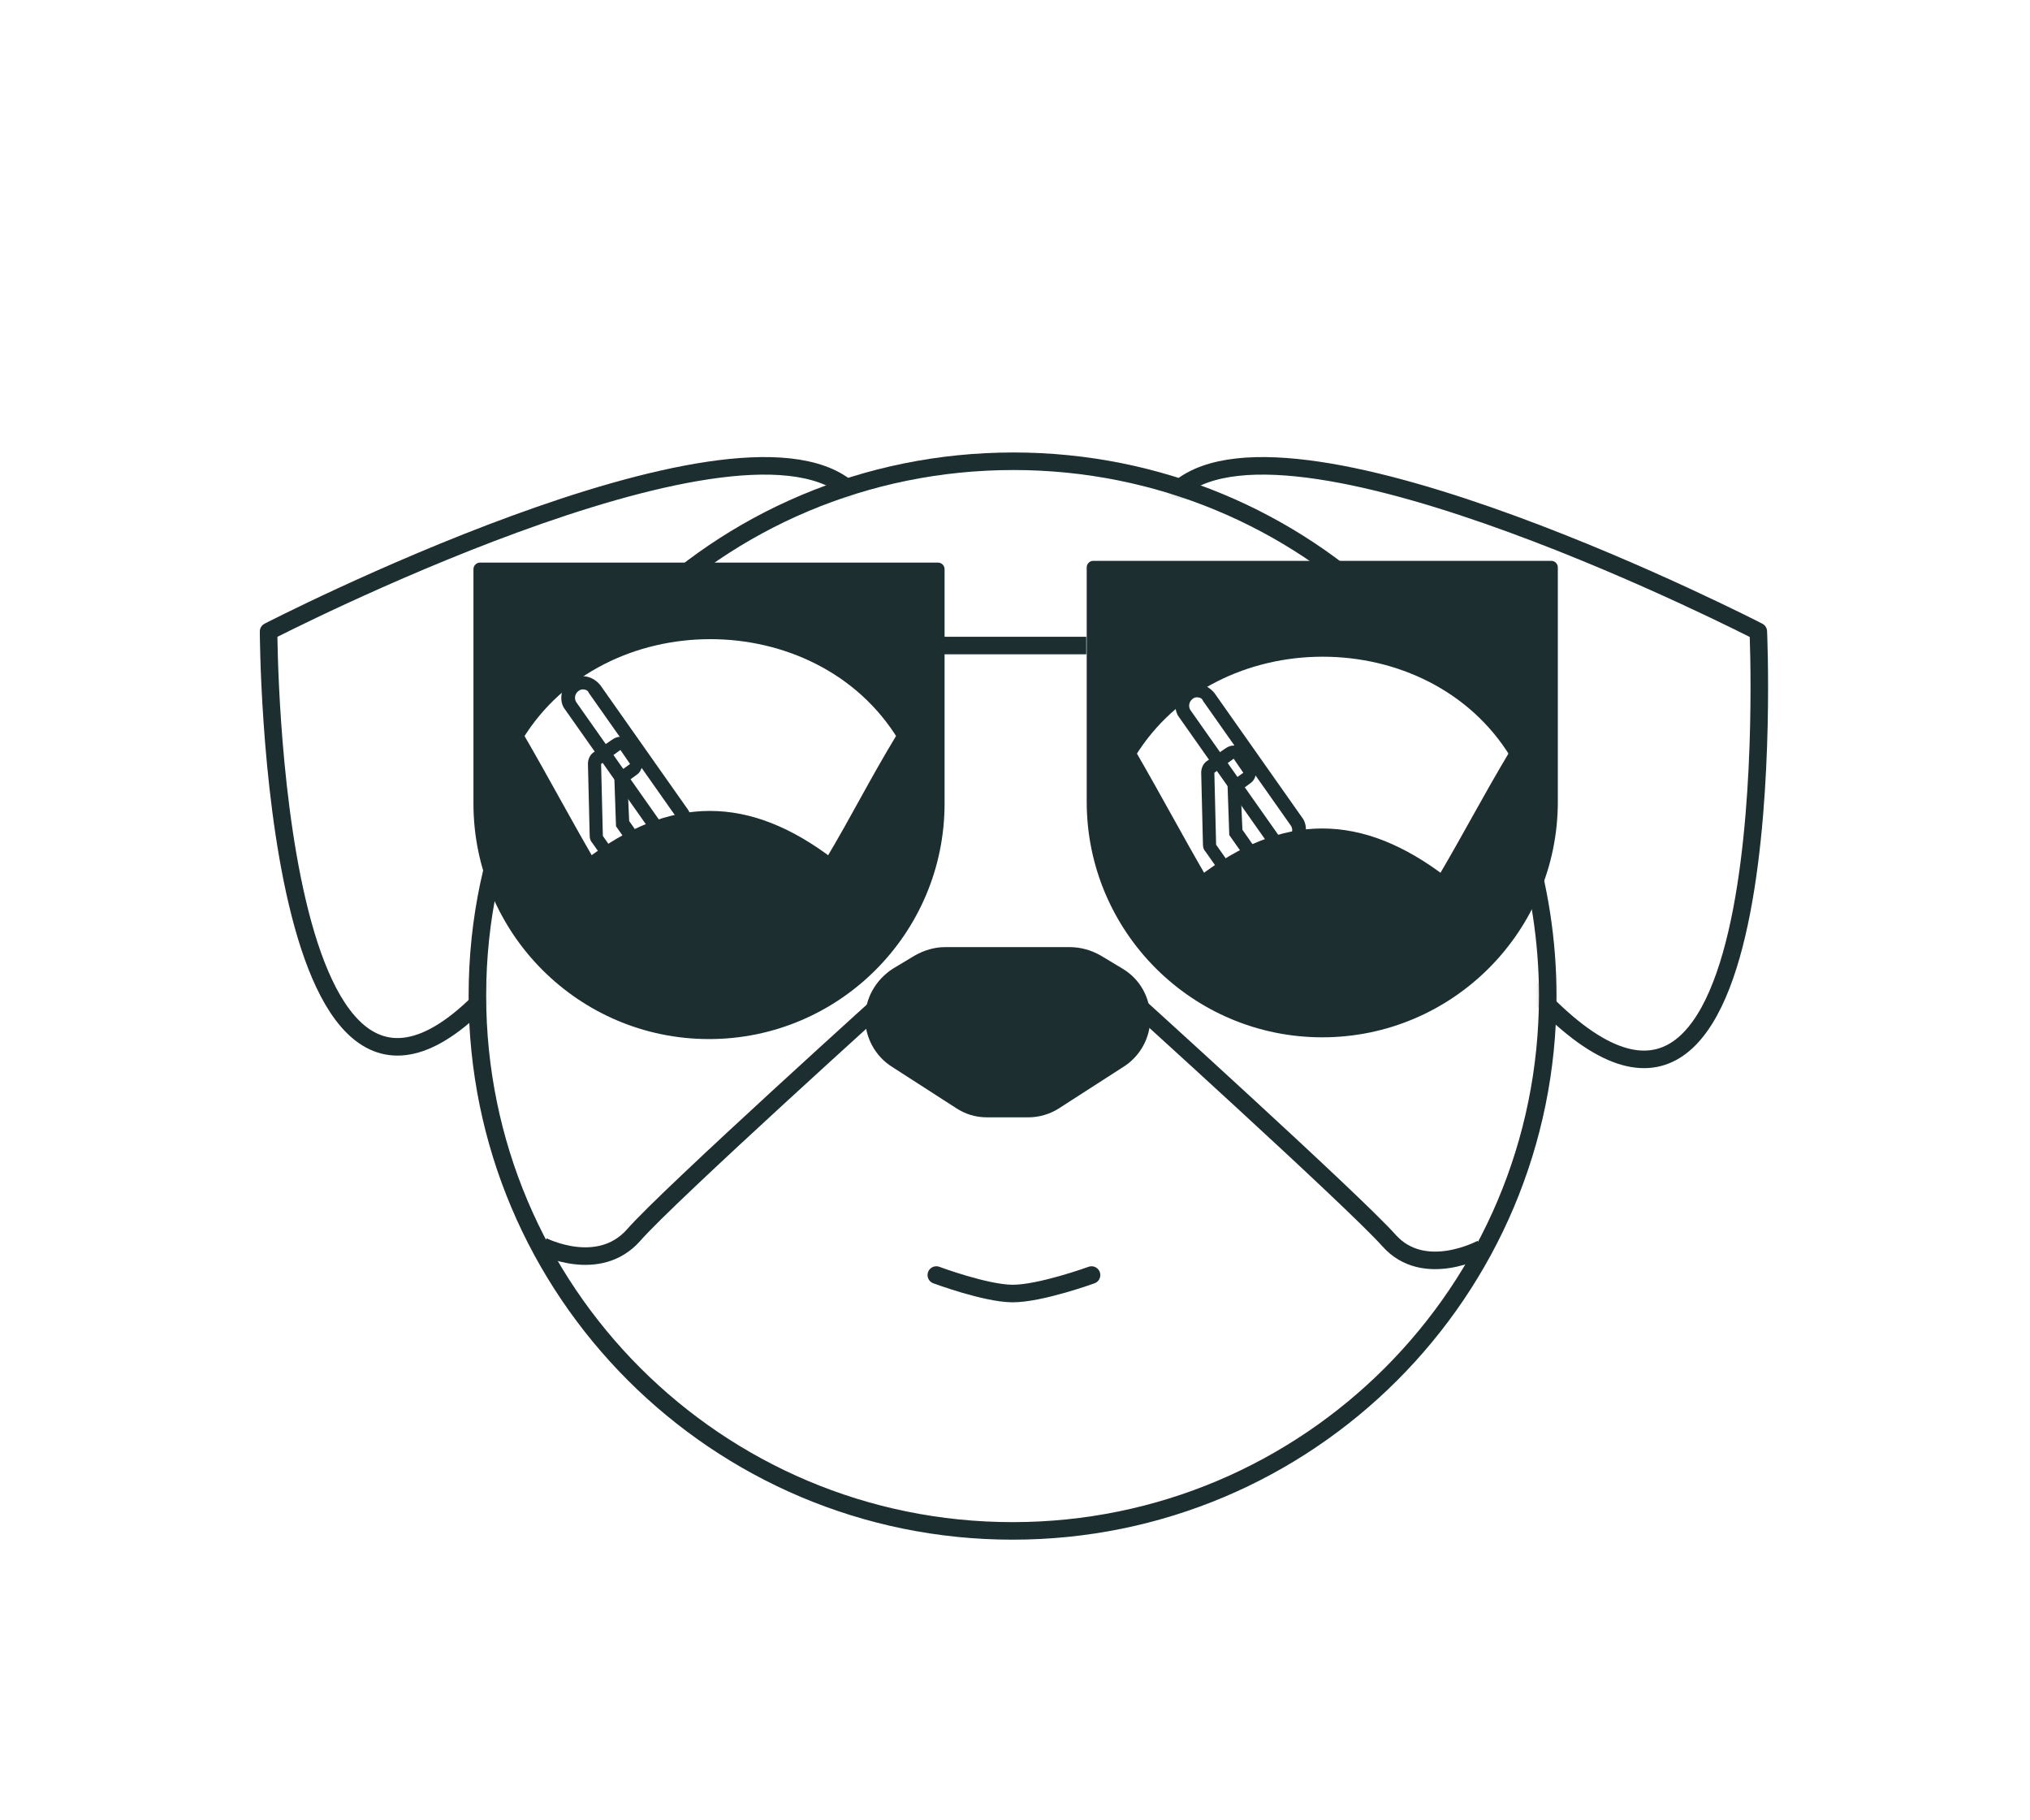
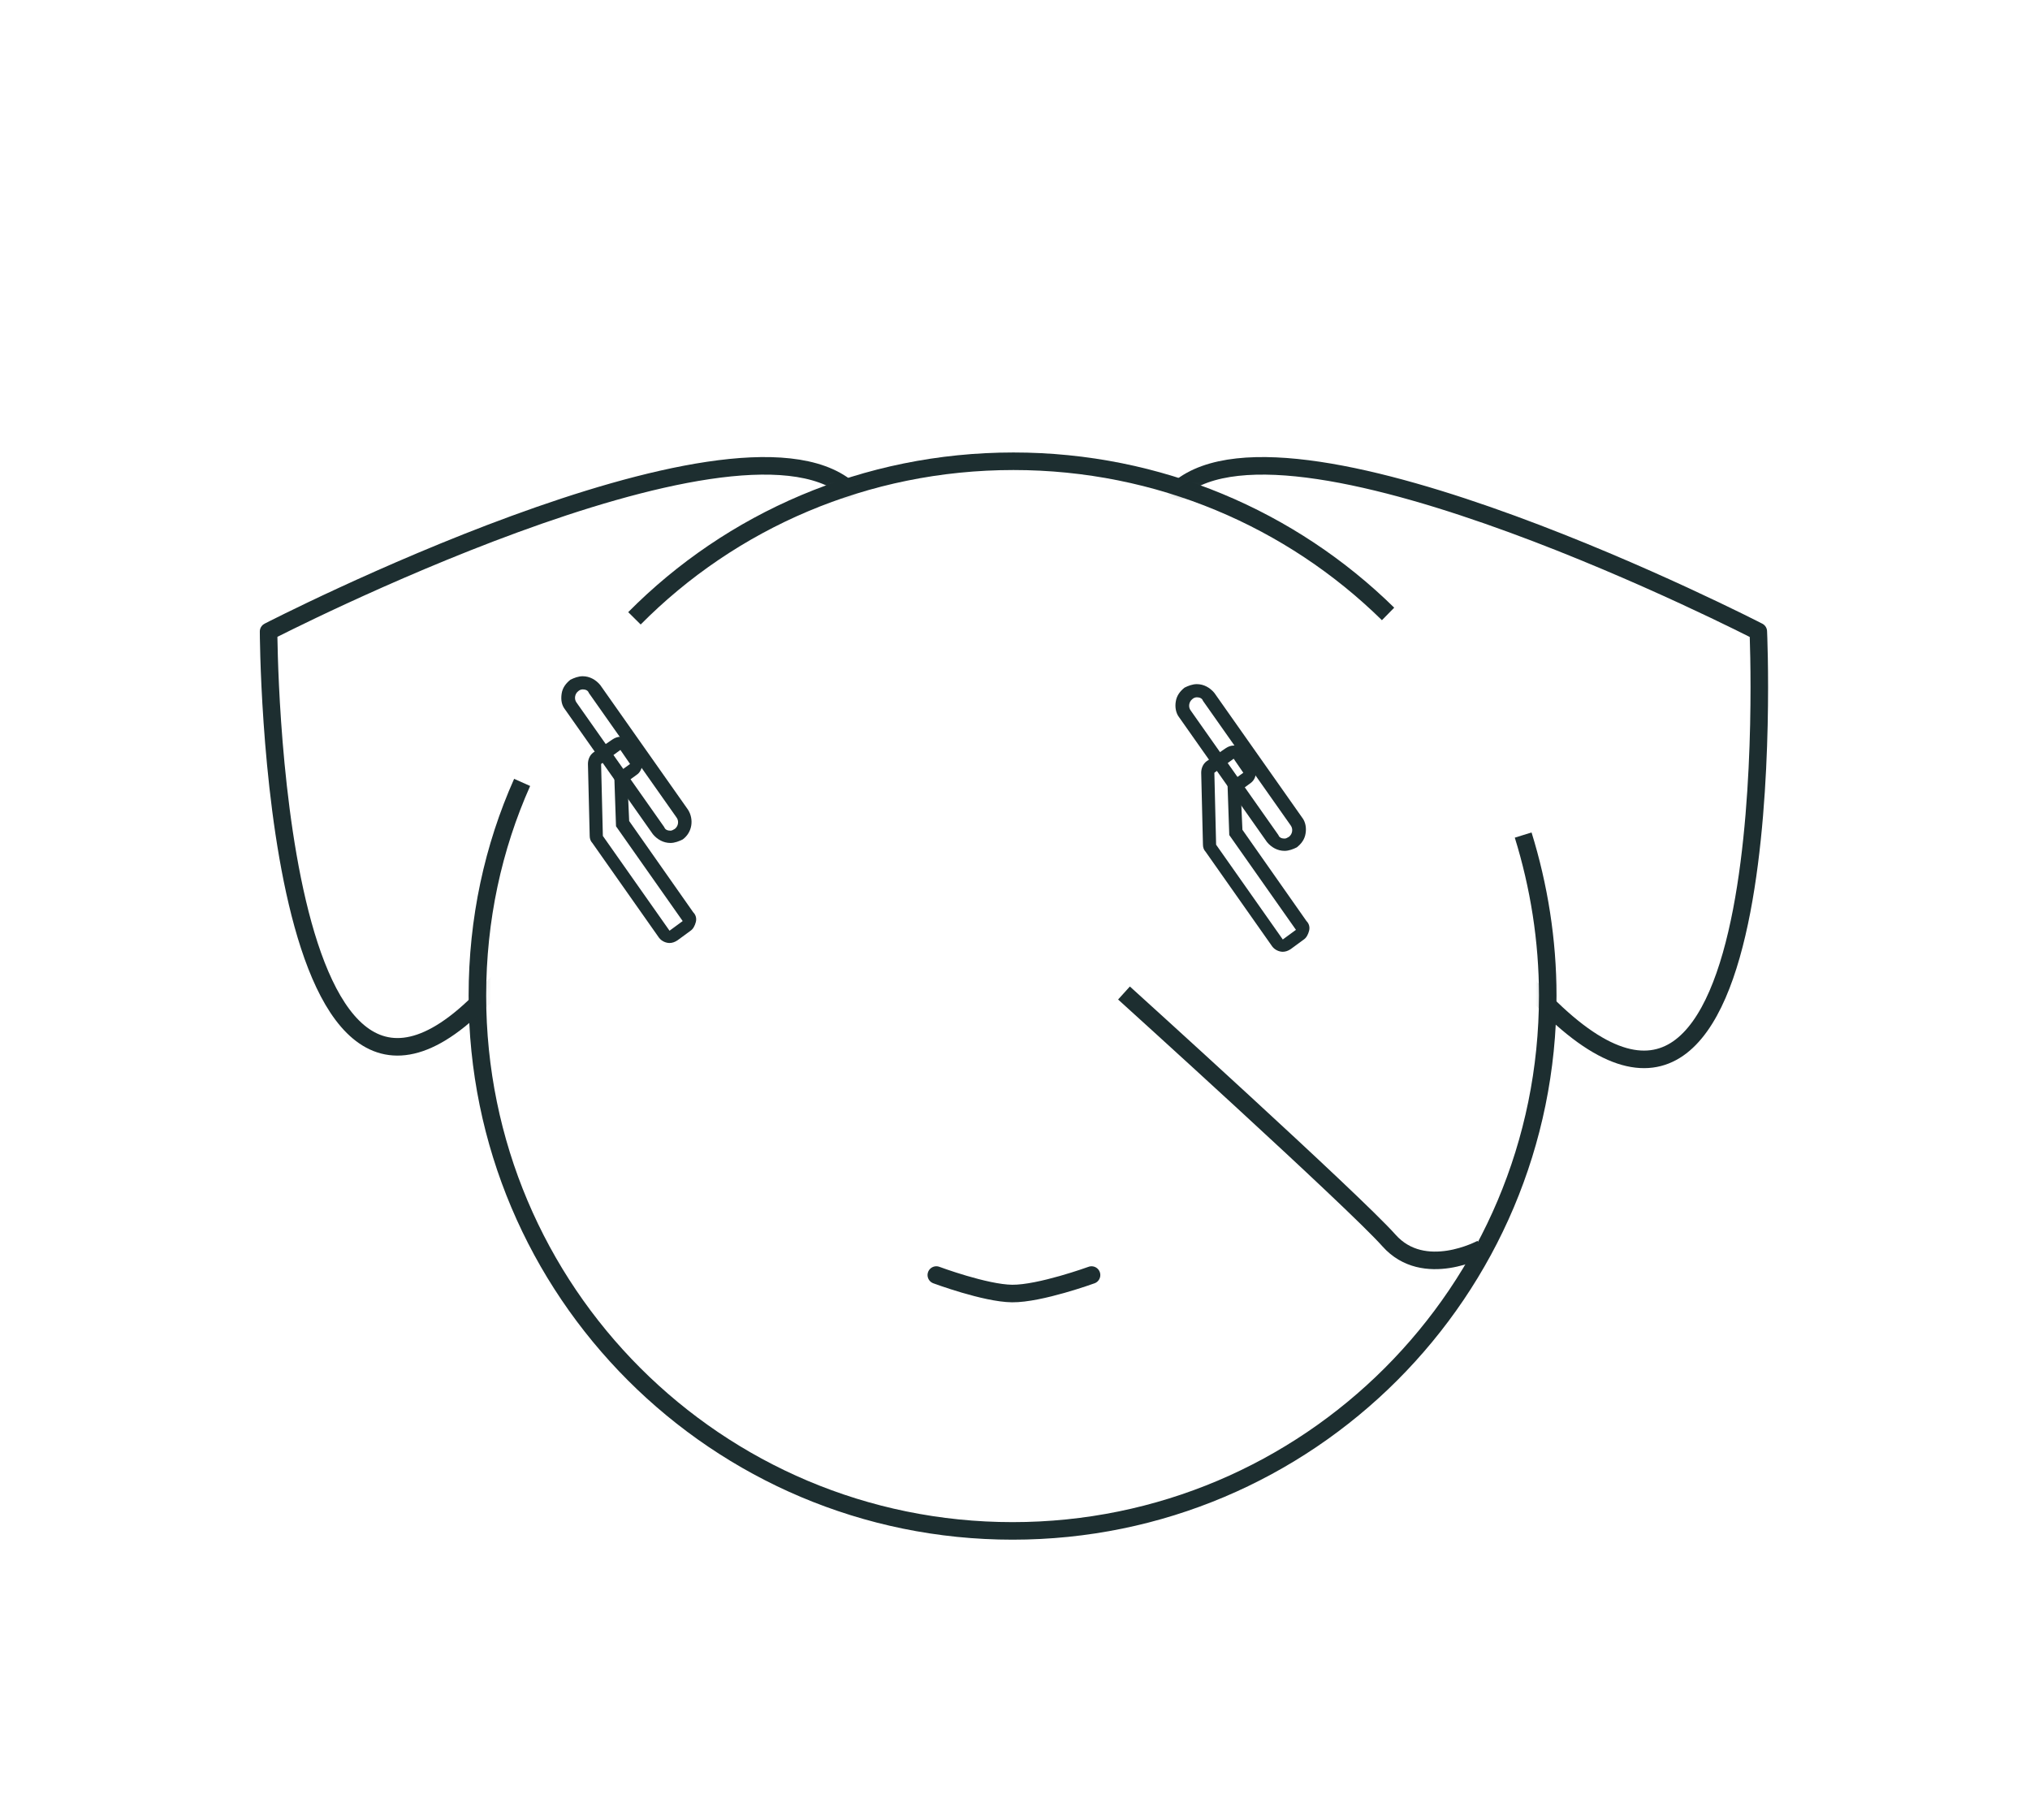
<svg xmlns="http://www.w3.org/2000/svg" id="emZXOv4rTqS1" viewBox="0 0 174 156" shape-rendering="geometricPrecision" text-rendering="geometricPrecision" project-id="950ce388fde647c093e5facca7cdd8af" export-id="f25c92d449b14f9585f79c77fc2aa2dd" cached="true">
  <style>
#emZXOv4rTqS10_tr {animation: emZXOv4rTqS10_tr__tr 5333.333ms linear infinite normal forwards}@keyframes emZXOv4rTqS10_tr__tr { 0% {transform: translate(219.031px,167.402px) rotate(0deg);animation-timing-function: cubic-bezier(0.645,0.045,0.355,1)} 25% {transform: translate(219.031px,167.402px) rotate(4deg);animation-timing-function: cubic-bezier(0.645,0.045,0.355,1)} 50% {transform: translate(219.031px,167.402px) rotate(0deg);animation-timing-function: cubic-bezier(0.645,0.045,0.355,1)} 75% {transform: translate(219.031px,167.402px) rotate(6deg);animation-timing-function: cubic-bezier(0.645,0.045,0.355,1)} 100% {transform: translate(219.031px,167.402px) rotate(0deg)}} #emZXOv4rTqS12_tr {animation: emZXOv4rTqS12_tr__tr 5333.333ms linear infinite normal forwards}@keyframes emZXOv4rTqS12_tr__tr { 0% {transform: translate(257.437px,168.064px) rotate(0deg);animation-timing-function: cubic-bezier(0.645,0.045,0.355,1)} 25% {transform: translate(257.437px,168.064px) rotate(-4deg);animation-timing-function: cubic-bezier(0.645,0.045,0.355,1)} 50% {transform: translate(257.437px,168.064px) rotate(0deg);animation-timing-function: cubic-bezier(0.645,0.045,0.355,1)} 75% {transform: translate(257.437px,168.064px) rotate(-6deg);animation-timing-function: cubic-bezier(0.645,0.045,0.355,1)} 100% {transform: translate(257.437px,168.064px) rotate(0deg)}} #emZXOv4rTqS32_tr {animation: emZXOv4rTqS32_tr__tr 5333.333ms linear infinite normal forwards}@keyframes emZXOv4rTqS32_tr__tr { 0% {transform: translate(203.813px,219.829px) rotate(0deg)} 15% {transform: translate(203.813px,219.829px) rotate(0deg)} 39.75% {transform: translate(203.813px,219.829px) rotate(71.315deg)} 52.25% {transform: translate(203.813px,219.829px) rotate(-21deg)} 64.75% {transform: translate(203.813px,219.829px) rotate(0deg)} 100% {transform: translate(203.813px,219.829px) rotate(0deg)}} #emZXOv4rTqS37_tr {animation: emZXOv4rTqS37_tr__tr 5333.333ms linear infinite normal forwards}@keyframes emZXOv4rTqS37_tr__tr { 0% {transform: translate(273.217px,217.683px) rotate(0deg)} 15% {transform: translate(273.217px,217.683px) rotate(0deg)} 39.75% {transform: translate(273.217px,217.683px) rotate(79.831deg)} 52.25% {transform: translate(273.217px,217.683px) rotate(-21deg)} 64.75% {transform: translate(273.217px,217.683px) rotate(0deg)} 100% {transform: translate(273.217px,217.683px) rotate(0deg)}}
</style>
  <g transform="matrix(.752 0 0 0.752-92.109-83.874)">
    <g>
      <g>
        <g>
          <path d="M296.1,206.7c1.8,5.8,2.8,12,2.8,18.3c0,33.7-27.3,61-61,61s-61-27.3-61-61c0-8.7,1.8-16.9,5.1-24.3" fill="none" stroke="#1d2e30" stroke-width="2" stroke-linejoin="round" stroke-miterlimit="10" />
          <path d="M194.8,182c11-11.1,26.3-17.9,43.2-17.9c16.6,0,31.7,6.6,42.7,17.4" fill="none" stroke="#1d2e30" stroke-width="2" stroke-linejoin="round" stroke-miterlimit="10" />
          <g mask="url(#emZXOv4rTqS14)">
            <g>
              <g id="emZXOv4rTqS10_tr" transform="translate(219.031,167.402) rotate(0)">
                <g transform="translate(-219.031,-167.402)">
                  <path d="M219.1,167.2q5.698,13.042-40.311,56.743C153.282,252.405,153.1,183.5,153.1,183.5s52.8-27.2,66-16.3Z" fill="none" stroke="#1d2e30" stroke-width="2" stroke-linejoin="round" stroke-miterlimit="10" />
                </g>
              </g>
              <g id="emZXOv4rTqS12_tr" transform="translate(257.437,168.064) rotate(0)">
                <g transform="translate(-257.437,-168.064)">
                  <path d="M256.9,167.2q-6.497,10.724,41.072,57.935C326.154,254.535,322.9,183.5,322.9,183.5s-52.8-27.2-66-16.3Z" fill="none" stroke="#1d2e30" stroke-width="2" stroke-linejoin="round" stroke-miterlimit="10" />
                </g>
              </g>
            </g>
            <mask id="emZXOv4rTqS14" mask-type="alpha" x="-150%" y="-150%" height="400%" width="400%">
              <path d="M125.927,314.075v-198.069h223.553v198.069h-223.553Zm111.974-28.145c33.584,0,60.81-27.225,60.81-60.81 0-5.866-.831-11.537-2.38-16.904-1.92-6.648,4.091-22.402.175-27.902-3.833-5.383-17.554-.54-22.899-4.423-10.026-7.285-22.364-11.581-35.706-11.581-13.042,0-25.125,4.106-35.028,11.095-4.787,3.379-18.289.982-21.919,5.571-3.961,5.008,2.075,17.104-.164,23.208-2.393,6.527-3.7,13.579-3.7,20.936c0,33.584,27.225,60.81,60.81,60.81Z" fill="#d2dbed" stroke-width="0" />
            </mask>
          </g>
        </g>
-         <path d="M247.4,222.6l2.5,1.5c1.7,1,2.7,2.8,2.7,4.8v0c0,1.9-1,3.7-2.6,4.7l-7.3,4.7c-.9.6-2,.9-3,.9h-4.7c-1.1,0-2.1-.3-3-.9l-7.3-4.7c-1.6-1-2.6-2.8-2.6-4.7v0c0-1.9,1-3.7,2.7-4.8l2.5-1.5c.9-.5,1.9-.8,2.9-.8h14.2c1.1,0,2.1.3,3,.8Z" transform="translate(0-1.33)" fill="#1d2e30" stroke="#1d2e30" stroke-width="2" stroke-linejoin="round" stroke-miterlimit="10" />
-         <path d="M184.336,253.544c0,0,6.364,3.256,10.364-1.244c3.9-4.5,30.2-28.2,30.2-28.2" fill="none" stroke="#1d2e30" stroke-width="2" stroke-linejoin="round" stroke-miterlimit="10" />
        <path d="M291.368,253.824c0,0-6.568,3.576-10.568-.924s-30.2-28.2-30.2-28.2" fill="none" stroke="#1d2e30" stroke-width="2" stroke-linejoin="round" stroke-miterlimit="10" />
        <path d="M78.474,110.51c0,0,5.568,2.074,8.635,2.106c3.175.034,9.057-2.106,9.057-2.106" transform="translate(150.735 146.332)" fill="none" stroke="#1d2e30" stroke-width="2" stroke-linecap="round" />
      </g>
      <g mask="url(#emZXOv4rTqS26)">
        <mask id="emZXOv4rTqS26" mask-type="alpha" x="-150%" y="-150%" height="400%" width="400%">
          <ellipse rx="19.796" ry="18.603" transform="translate(237.691 268.257)" fill="#d2dbed" stroke-width="0" />
        </mask>
      </g>
      <g>
-         <path d="M177.2,176.4v26.7c0,14.4,11.7,26.1,26.1,26.1v0c14.4,0,26.1-11.7,26.1-26.1v-26.7h-52.2Zm39.9,33.7c-9.4-7.2-18-7.2-27.4,0-3.3-5.7-5-9-8.3-14.7c9.6-15.7,34.5-15.7,44.1,0-3.4,5.6-5,9-8.4,14.7Z" fill="#1d2e30" stroke="#1d2e30" stroke-width="1.5" stroke-linejoin="round" stroke-miterlimit="10" />
-         <line x1="230.1" y1="185.1" x2="246.3" y2="185.1" fill="#e8eee9" stroke="#1d2e30" stroke-width="2" stroke-linejoin="round" stroke-miterlimit="10" />
-         <path d="M247.1,176.2v26.7c0,14.4,11.7,26.1,26.1,26.1v0c14.4,0,26.1-11.7,26.1-26.1v-26.7h-52.2Zm39.8,35.9c-9.4-7.2-18-7.2-27.4,0-3.3-5.7-5-9-8.3-14.7c9.6-15.7,34.5-15.7,44.1,0-3.4,5.7-5.1,9.1-8.4,14.7Z" fill="#1d2e30" stroke="#1d2e30" stroke-width="1.5" stroke-linejoin="round" stroke-miterlimit="10" />
        <g id="emZXOv4rTqS32_tr" transform="translate(203.813,219.829) rotate(0)">
          <g transform="translate(-203.813,-219.829)">
            <g>
              <path d="M188.9,190.1c.3,0,.6.1.7.4l10,14.2c.3.4.2,1-.2,1.3-.2.1-.3.2-.5.2-.3,0-.6-.1-.7-.4l-10-14.2c-.3-.4-.2-1,.2-1.3.1-.1.3-.2.5-.2m0-1.5v0c-.5,0-1,.2-1.4.4-.5.4-.9.9-1,1.6s0,1.3.4,1.8l10,14.2c.5.6,1.2,1,2,1c.5,0,1-.2,1.4-.4c1.1-.8,1.3-2.3.6-3.4l-10-14.2c-.5-.6-1.2-1-2-1v0Z" fill="#1d2e30" />
            </g>
            <g>
              <path d="M193.2,197l1.1,1.6-1.8,1.3.2,5.8l7.6,10.8-1.5,1.1-7.6-10.8-.2-8.2l2.2-1.6m0-1.5c-.3,0-.6.1-.9.3l-2.2,1.5c-.4.3-.6.8-.6,1.3l.2,8.2c0,.3.1.6.3.8l7.6,10.8c.3.4.8.6,1.2.6.3,0,.6-.1.9-.3l1.5-1.1c.3-.2.5-.6.6-1s0-.8-.3-1.1l-7.3-10.4-.2-4.5l1.1-.8c.3-.2.5-.6.6-1s0-.8-.3-1.1l-1.1-1.6c-.2-.3-.7-.6-1.1-.6v0Z" fill="#1d2e30" />
            </g>
          </g>
        </g>
        <g id="emZXOv4rTqS37_tr" transform="translate(273.217,217.683) rotate(0)">
          <g transform="translate(-273.217,-217.683)">
            <g>
              <path d="M258.9,191c.3,0,.6.1.7.4l10,14.2c.3.4.2,1-.2,1.3v0c-.2.1-.3.2-.5.2-.3,0-.6-.1-.7-.4l-10-14.2c-.3-.4-.2-1,.2-1.3.1-.1.3-.2.5-.2m0-1.5c0,0,0,0,0,0-.5,0-1,.2-1.4.4-.5.4-.9.9-1,1.6-.1.6,0,1.3.4,1.8l10,14.2c.5.6,1.2,1,2,1c.5,0,1-.2,1.4-.4.5-.4.9-.9,1-1.6.1-.6,0-1.3-.4-1.8l-10-14.2c-.5-.6-1.2-1-2-1v0Z" fill="#1d2e30" />
            </g>
            <g>
              <path d="M263.1,198l1.1,1.6-1.8,1.3.2,5.8l7.6,10.8-1.5,1.1-7.6-10.8-.2-8.2l2.2-1.6m0-1.5c-.3,0-.6.1-.9.3l-2.2,1.5c-.4.3-.6.8-.6,1.3l.2,8.2c0,.3.1.6.3.8l7.6,10.8c.3.4.8.6,1.2.6.3,0,.6-.1.9-.3l1.5-1.1c.3-.2.5-.6.6-1s0-.8-.3-1.1l-7.3-10.4-.2-4.5l1.1-.8c.7-.5.8-1.4.4-2.1l-1.1-1.6c-.2-.3-.6-.5-1-.6c0,0-.1,0-.2,0v0Z" fill="#1d2e30" />
            </g>
          </g>
        </g>
      </g>
    </g>
  </g>
</svg>